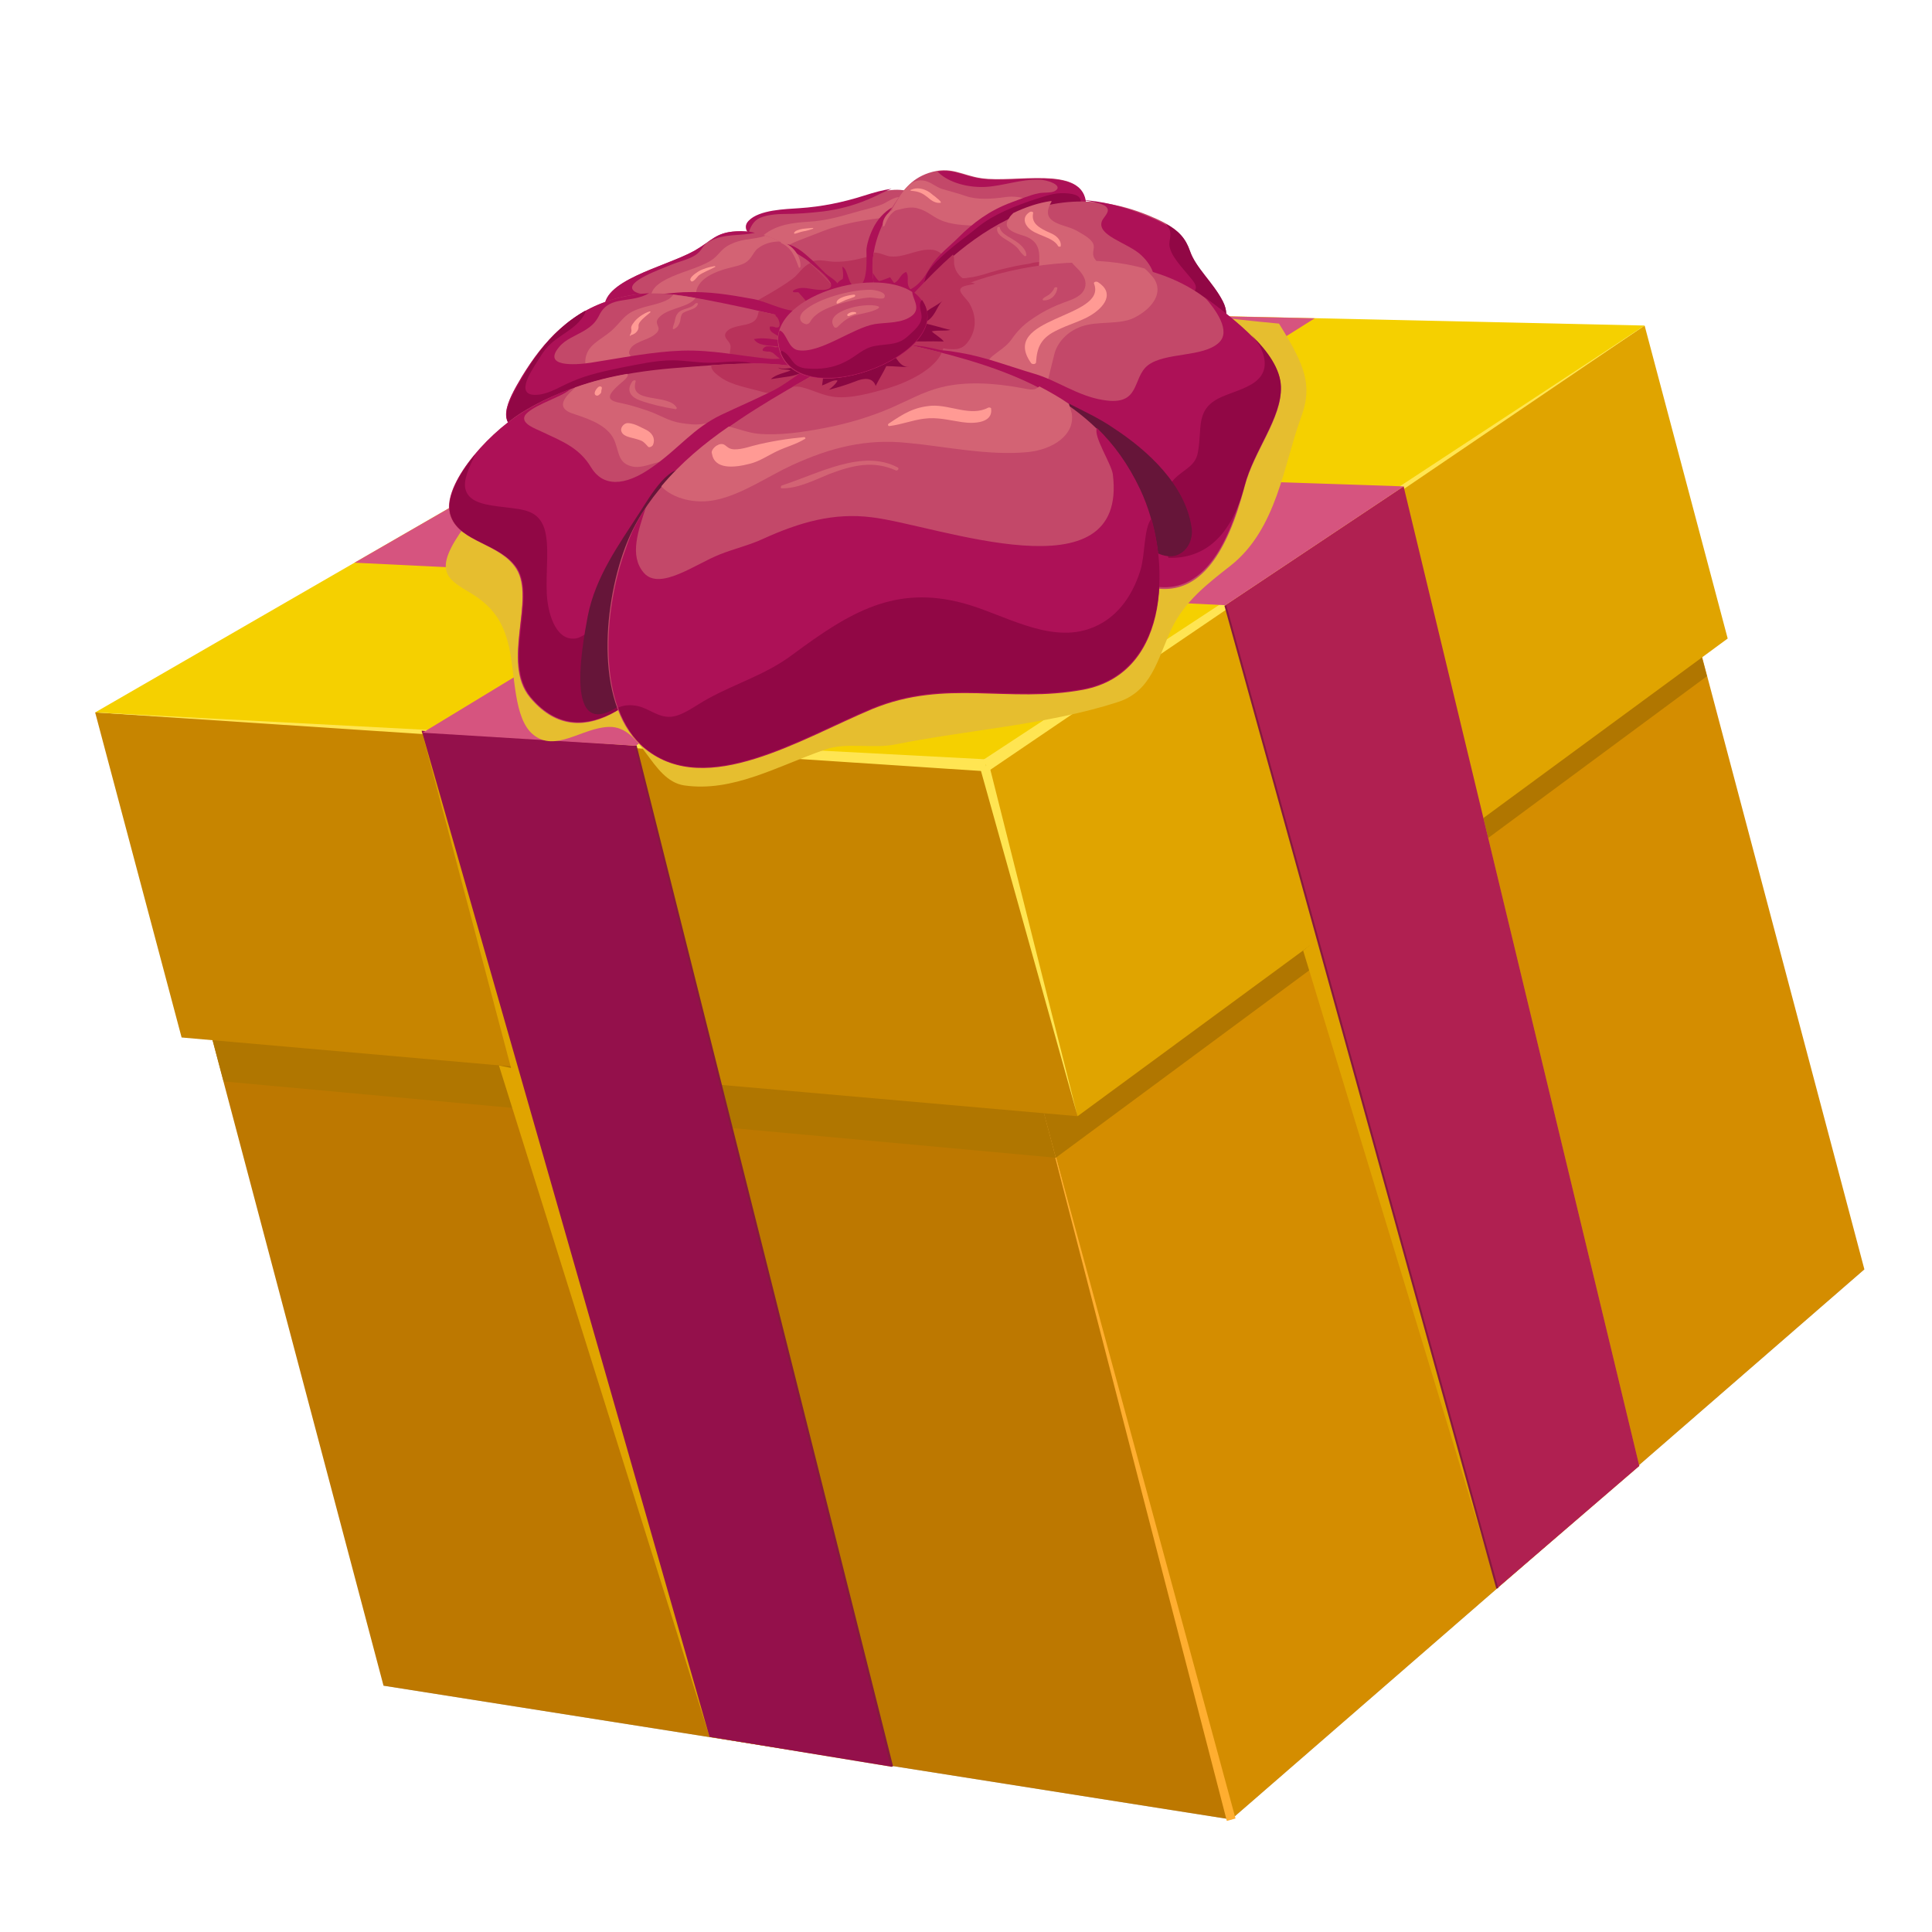
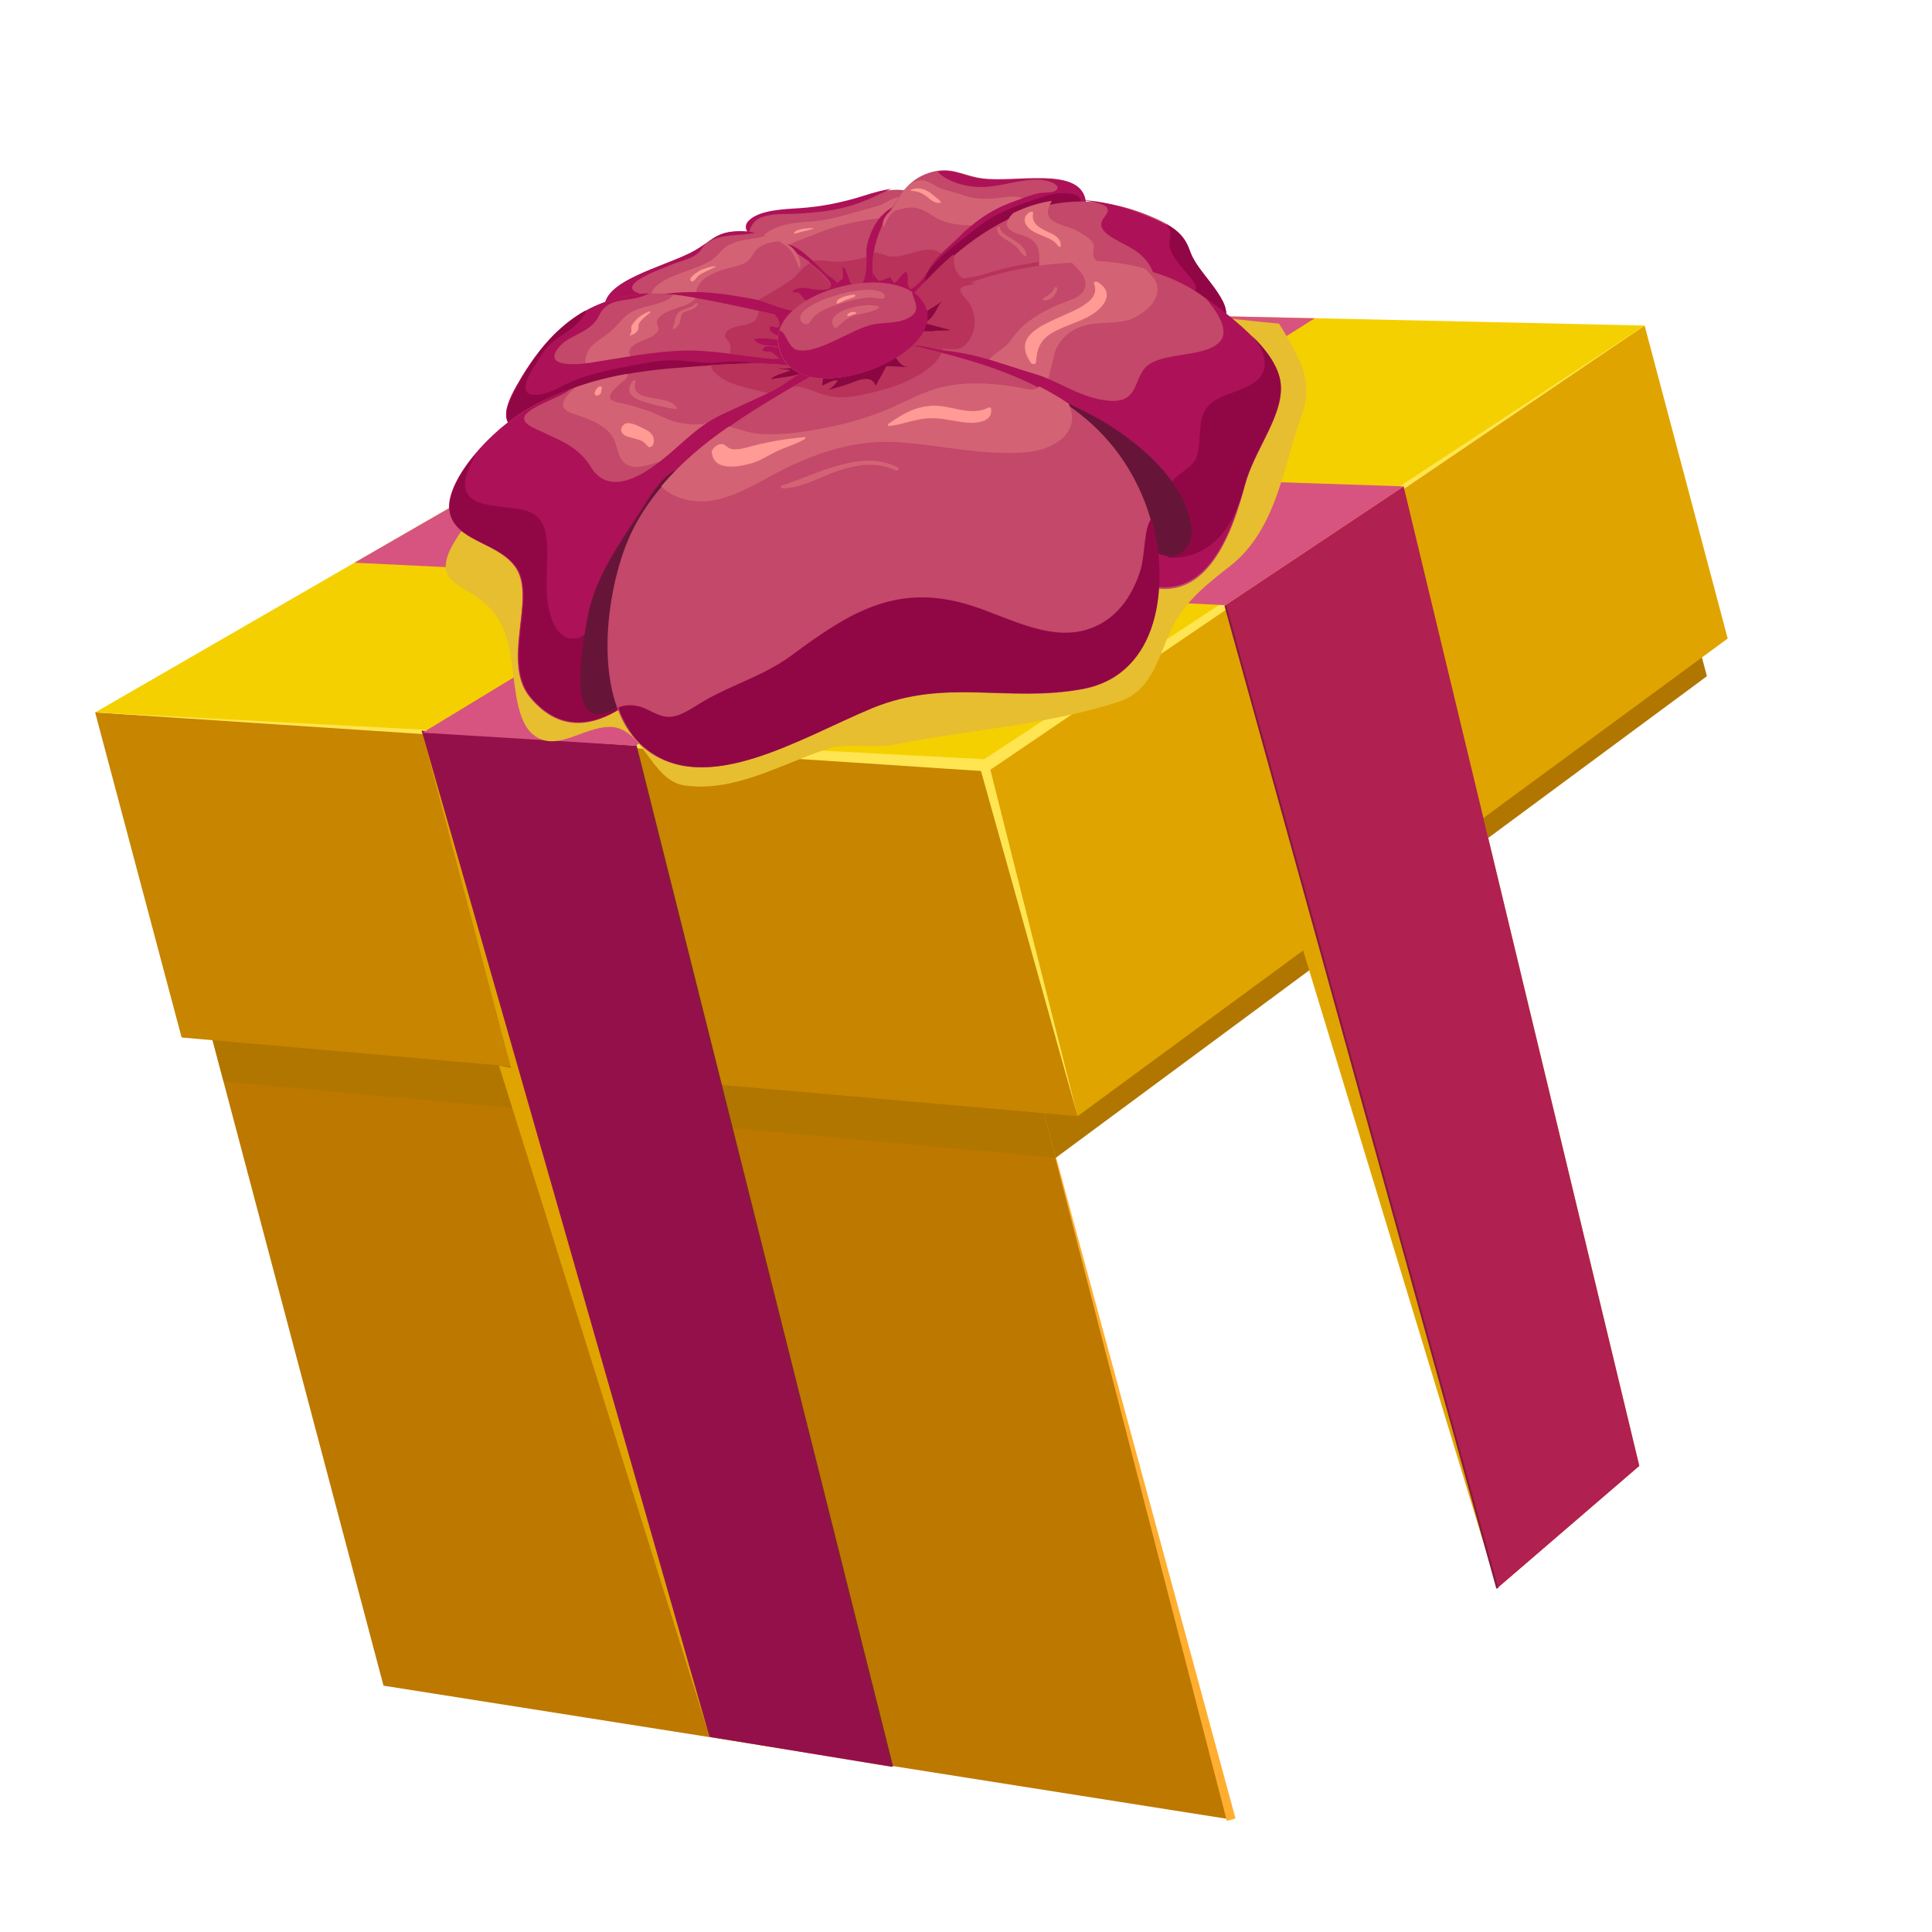
<svg xmlns="http://www.w3.org/2000/svg" version="1.1" id="Capa_1" x="0px" y="0px" viewBox="0 0 400 400" style="enable-background:new 0 0 400 400;" xml:space="preserve">
  <style type="text/css">
	.st0{fill:#BDBDBD;}
	.st1{fill:#BD7800;}
	.st2{fill:#D48D00;}
	.st3{fill:#FFAE30;}
	.st4{fill:#B07600;}
	.st5{fill:#C78500;}
	.st6{fill:#E0A400;}
	.st7{fill:#F5D000;}
	.st8{fill:#FFE552;}
	.st9{fill:#94104B;}
	.st10{fill:#87193E;}
	.st11{fill:#B02051;}
	.st12{fill:#D6547F;}
	.st13{fill:#E6BE2F;}
	.st14{fill:#C34869;}
	.st15{fill:#B8325A;}
	.st16{fill:#D36374;}
	.st17{fill:#AD1157;}
	.st18{fill:#910745;}
	.st19{fill:#8A0742;}
	.st20{fill:#661539;}
	.st21{fill:#FF9A94;}
</style>
  <g>
    <g>
-       <polygon class="st0" points="254.9,376.7 386,262.8 219.1,244.9 79.4,349   " />
      <polygon class="st1" points="28.2,155.7 199.9,169 254.9,376.7 79.4,349   " />
-       <polygon class="st2" points="386,262.8 254.9,376.7 199.9,169 336.6,76.4   " />
      <polygon class="st3" points="255.8,376.5 214.6,224.7 254,377   " />
      <polygon class="st4" points="349.5,125.3 214.2,223.3 218.6,239.7 353.4,140   " />
      <polygon class="st0" points="28.2,155.7 172.8,70.3 336.6,76.4 199.9,169   " />
      <polygon class="st4" points="46.3,223.9 218.6,239.7 214.4,224 42.4,209.3   " />
      <polygon class="st5" points="37.6,214.8 223.1,231.1 203.8,158.5 19.7,147.5   " />
      <polygon class="st6" points="340.5,67.4 203.9,158.7 223.1,231.1 357.7,132.2   " />
      <polygon class="st7" points="340.5,67.4 204.1,158.5 19.7,147.5 165.2,63.5   " />
      <polygon class="st8" points="340.5,67.4 203.6,157.3 204.7,159.6   " />
      <polygon class="st8" points="204,157.2 19.7,147.5 204.2,159.7   " />
      <polygon class="st8" points="202.9,158.9 223.1,231.1 204.8,158.4   " />
      <polygon class="st6" points="146.9,359.6 184.7,365.8 131.6,154.4 87.3,151.3 105.8,221.1 103.3,220.6   " />
      <polygon class="st9" points="146.9,359.6 184.7,365.8 131.6,154.4 87.3,151.3   " />
      <g>
        <polygon class="st10" points="184.9,365.7 131.8,154.3 131.4,154.4 184.4,365.8    " />
      </g>
      <polygon class="st6" points="310,328.8 339.4,303.5 290.6,100.7 253.7,125.3 271.2,195.7 269.8,196.8   " />
      <polygon class="st11" points="310,328.8 339.4,303.5 290.6,100.7 253.7,125.3   " />
      <g>
        <polygon class="st10" points="310.2,328.8 253.9,125.3 253.5,125.4 309.8,328.9    " />
      </g>
      <polygon class="st12" points="230.3,65 87.5,151.7 131.6,154.4 272.2,65.9   " />
      <polygon class="st12" points="73.4,116.5 111.2,94.7 290.6,100.7 253.7,125.3   " />
    </g>
    <g>
      <path class="st13" d="M96.2,109c5.2-7.1,8.1-11,11-18c5.5-13.6,17.7-13.7,27.2-20.1c9-6.1,17.2-11.1,26.4-15.1    c8.4-3.7,18.3-8.6,27.8-8.4c8.8,0.2,18.9-2.3,28.5-0.2c0.9,0.2,1.9,0.5,2.8,0.8c-1.7,3.6,0.7,10.5,5,11c0.6,0.1,1.1,0.1,1.7,0.2    c0.8,2.4,2.4,4.3,4.9,4.5c11.1,0.7,22.3,2.3,33.3,3.3c1.3,2.1,2.6,4.2,3.7,6.5c2.6,5.3,2.4,8.8,0.8,13.1    c-3.5,9.5-4.9,22.9-14.5,30.5c-4.6,3.6-9.6,7.4-12.3,13.2c-2.9,6.3-4.1,12.9-11.2,15.1c-14.7,4.7-30.8,5.7-45.8,8.7    c-4.7,1-10.3-0.5-14.7,1.1c-9.8,3.4-19.1,8.9-29.2,7.4c-6.9-1.1-8.6-12.3-15.5-12.1c-5.5,0.1-11.1,5.4-15.7,1.6    c-4.1-3.3-3.7-12.5-5-18.1c-0.6-2.7-1.5-4.8-2.6-6.4c-1.6-2.3-3.6-3.8-6-5.2C92.3,119.7,89.7,117.9,96.2,109z" />
      <path class="st14" d="M186,59.6c2-4.2,3.1-8,5-11.5c1.6-3,2.6-6.3-1.4-8c-3.6-1.5-6.4-0.7-10.7,0.6c-4.5,1.4-8.9,2.3-13.4,2.6    c-2.8,0.2-8.3,0.3-10.5,2.6c-1.6,1.7,0.6,3.2,1.9,4.2c2,1.5,2.9,2.1,3.5,4.3c1.5,5.3,5.5,10.5,12.3,14.6c3.5,2.1,7.7,3.5,11.9,5.4    L186,59.6z" />
      <path class="st15" d="M162.3,58.9c0.9-0.6,1.7-1.2,2.3-1.8c1-1,1.9-2.4,3.6-3c1.5-0.5,3.3,0.1,4.7,0.1c2.5,0,4.2-0.4,6.6-1    c0.5,0.5,0.3,1.1,0.3,1.8c0.9-1,0.9-1.6,0.5-2.5c1.3-0.7,3,0.5,4.2,0.6c1.5,0.1,3.1-0.4,4.6-0.9c-0.9,2.3-1.8,4.8-3.1,7.3    l-1.5,14.7c-4.2-1.9-8.4-3.3-11.9-5.4C167.9,66,164.5,62.5,162.3,58.9z" />
      <path class="st16" d="M158.2,48.6c2.6-2.1,6-2.5,9.3-2.7c3.2-0.2,5.9-0.9,9-1.8c2-0.6,4-1,5.9-1.7c1.4-0.5,2.5-1.7,4.2-1.6    c1.7,0.1,2.6,1.7,1.6,2.6c-1.2,1.1-4.5,1.6-6.3,1.8c-3.9,0.5-7.7,1.2-11.4,2.6c-1.8,0.7-3.6,1.4-5.4,2.1c-1.6,0.6-3.3,1.8-4.9,2.3    c-0.2,0.1-0.5,0.1-0.7,0.1c-0.6-0.8-1.4-1.4-2.6-2.3l0,0C157.3,49.4,157.8,48.9,158.2,48.6z" />
      <g>
        <path class="st17" d="M173.6,58.9c1.5-0.7,0.8-3,0.8-3.7c1.3,0.6,1.1,4.2,2.9,4.2c2.7,0,2-6.9,2.1-7.9c0.2-1.5,0.8-3.2,1.6-4.7     c0.9-1.6,2.5-3.6,5-4.4c1.9,1.1,1,4,0.9,5.7c-0.1,2.1-0.6,4.3-0.7,6.5c0,0.8,0,1.7,0,2.6c0,2.3,1,6.5-3,8     c-3.1,1.1-5.5,0.5-8.3-0.1c-3.1-0.7-6.2-1.1-9.2-1.7c-2.6-2.7-4.3-5.7-5.2-8.6c2.5,0.9,5.2,1.6,7.1,2.5     C168.6,57.6,171.9,59.7,173.6,58.9z" />
        <path class="st17" d="M170.2,43.8c-2.7,0.3-5.2,0.5-7.8,0.5c-1.6,0-4.2,0.2-5.6,1.1c-1,0.7-1.5,1.8-1.8,2.8     c-0.6-0.7-0.9-1.6,0-2.5c2.2-2.3,7.7-2.4,10.5-2.6c4.6-0.3,9-1.2,13.4-2.6c2.2-0.7,4-1.2,5.7-1.4c-1.7,0.6-3.4,1.6-4.9,2.2     C176.6,42.6,173.5,43.4,170.2,43.8z" />
      </g>
      <path class="st14" d="M181,59.1c-1.2-6.5,0.8-11.9,4.3-17.1c1.5-2.2,3.1-4.9,7-6.2c4.6-1.5,6.8,0.5,10.9,1.1    c7,1,20.4-2.6,21.5,4.6c0.4,2.7-3.7,5.2-6.5,7.3c-4.8,3.8-10.4,7.2-16.3,11.1c-4.8,3.1-10.9,4.8-11.4,10.5L181,59.1z" />
      <path class="st15" d="M184.5,53.1c2.5,0.2,4.8-1.2,7.4-1.4c1.9-0.1,2.6,0.4,3.5,1.3c0.4-0.4,0.7-0.7,1.3-0.9    c1.3,0.7,0.7,1.8,0.9,2.9c0.3,1.6,1.8,3.3,4.4,3.6c-1,0.4-2.9,0.3-3.1,1.3c-0.1,0.4,0.3,0.9,0.7,1.4c-4.3,2.4-8.7,4.3-9.1,9.1    L181,59.1c-0.5-2.4-0.5-4.7-0.1-6.8C182.1,52.2,183.5,53.1,184.5,53.1z" />
      <path class="st16" d="M188.7,37.9c0.9-0.5,2-0.8,3.3-0.3c1.1,0.4,1.8,1.1,3,1.5c1.6,0.5,3.3,0.9,5,1.5c2.3,0.8,5.4,0.6,8.2,0.2    c1.3-0.2,4-0.1,4.3,0.8c0.3,1-3.5,2.7-4.6,3.3c-1.8,1-2.6,1.7-5.3,1.8c-2.9,0-5.9-0.2-8-1.2c-1.6-0.7-2.6-1.8-4.4-2.3    c-1.8-0.6-3.5,0.1-5.4,0.5c0-0.1-0.1-0.3-0.1-0.4c0.2-0.4,0.5-0.8,0.7-1.2C186.2,40.7,187.2,39.1,188.7,37.9z" />
      <path class="st17" d="M181,59.1c-0.2-0.9-0.3-1.8-0.3-2.6c0.4,0.6,0.7,1.2,1.3,1.7c0.8-0.2,1.5-0.5,2.3-0.8    c0.2,0.4,0.6,0.8,0.8,1.2c1.2-0.5,1.2-1.8,2.5-2.3c0.8,1.1-0.2,2.4,0.9,3.6c2.3-1.2,3.3-3.3,4.3-4.9c1.4-2.2,3.8-4,5.7-5.9    c2.9-2.9,6.3-5.5,10.9-7.2c1.7-0.6,3.7-1.5,5.7-1.9c1.1-0.2,2.6,0,3.4-0.5c1.7-1.1-1.6-2.3-3.4-2.3c-3.9-0.1-7.4,1.3-11.1,1.5    c-4.5,0.2-8.3-1.4-9.9-3.2c3.5-0.6,5.6,1.1,9.2,1.5c7,1,20.4-2.6,21.5,4.6c0.4,2.7-3.7,5.2-6.5,7.3c-4.8,3.8-10.4,7.2-16.3,11.1    c-4.1,2.6-9.1,4.3-10.8,8.1c-0.8,0.1-1.6,0.2-2.4,0.3L181,59.1z" />
      <path class="st18" d="M199.5,60.8c3.3-1.3,6.6-2.7,9.6-4.3c5.4-2.7,10.1-5.8,13.1-9.3c1.3-1.5,1.2-2.8,1.5-4.4    c0.2-1.5,0.3-2.6-3.2-2.8c-2.4-0.1-4,0.6-6,1.2c-4.3,1.4-8.8,3.2-11.9,5.7c-3.4,2.8-7.2,5.3-10,8.7c-1.2,1.5-1,2.5-1.6,4.1    c-0.3,0.8-1.6,2.2-0.8,3C191.9,64.3,198,61.5,199.5,60.8z" />
      <path class="st14" d="M182.8,67.7c12-13,29.3-33.6,55-23.1c5.1,2.1,7.3,3.8,8.5,7.3c1.2,3.5,4.8,6.5,6.8,10.4    c5.7,10.8-21.3,14.7-33.6,12.9c-10.6-1.6-18.4-3.9-28.5-3.8L182.8,67.7z" />
      <path class="st15" d="M197.3,52.7c0.4,0.7,0.1,1.5,0.3,2.3c0.2,0.9,0.7,1.9,1.7,2.6c0.4,0,0.7,0,1.1-0.1c2.2-0.2,4.4-1.1,6.4-1.6    c2-0.5,4.1-1,6.3-1.3c0.3-0.1,0.5-0.1,0.8-0.2c1.5-0.3,3.2,0,4.8-0.4c0.1,0,0.2,0.1,0.1,0.1c-0.5,0.2-0.7,0.3-1.1,0.4c0,0,0,0,0,0    c-1.5,0.4-3,0.7-4.6,0.9c-2.6,0.5-5,1.4-7.4,2.2c-1,0.3-2.1,0.7-3.2,1c-0.8,0.3-1.6,0.6-2.5,0.9c-0.3,0.1-0.5-0.1-0.5-0.2    c-0.2,0.1-0.4,0.3-0.4,0.6c-0.1,0.7,1.5,2.1,1.9,2.8c1.3,2.3,1.6,4.9,0.1,7.4c-0.5,0.8-1,1.3-1.6,1.7c-2.6-0.3-5.3-0.5-8.2-0.4    l-8.3-3.7C186.9,63.2,191.9,57.5,197.3,52.7z" />
      <path class="st16" d="M217.7,41.6c0,0.2-0.1,0.4-0.2,0.5c-0.5,1-1,2.4,0.2,3.4c1.2,1.1,3.4,1.3,5.1,2.2c1.2,0.7,3,1.6,3.5,2.7    c0.5,1-0.4,1.9,0.3,3.1c0.8,1.3,2.5,2.2,2.8,3.7c-2.1-0.4-3.9-0.2-6-0.1c-2.8,0.2-5.8,0.4-8.1,1.4c-1.1-3.3,2-8.2-3.7-9.8    c-2.7-0.8-3.9-1.8-2.7-3.5c0.2-0.4,0.5-0.7,0.9-1.1C212.3,42.9,214.9,42,217.7,41.6z" />
      <path class="st17" d="M183.3,68c0.5-0.5,1.2-0.9,2-1.3c2.2-1.1,4.7-1.6,6.7-2.7c4.5-2.4,7.8-3.7,13.5-4.1    c5.6-0.4,11.5-0.2,17.4,0.5c4.5,0.5,11.4,1.9,14.7-0.3c2.8-1.9,0.7-5.6-1.7-7.6c-2.8-2.3-8.7-3.8-7.8-6.6c0.3-1,2-2.1,0.9-3.1    c-0.7-0.7-3.1-1.1-5.1-1.4c4,0.2,8.5,1.2,13.8,3.4c5.1,2.1,7.3,3.8,8.5,7.3c1.2,3.5,4.8,6.5,6.8,10.4    c5.7,10.8-21.3,14.7-33.6,12.9c-10.6-1.6-18.4-3.9-28.5-3.8L183.3,68z" />
      <path class="st18" d="M245.1,64.1c-0.8-1.9,1.1-2.5,2.1-3.7c0.9-1,0.1-1.9-0.8-3c-1.8-2.2-4.2-4.6-4.3-6.8c0-1.1,0.5-2,0-3.2    c-0.2-0.4-0.5-0.8-0.8-1.1c2.8,1.5,4.2,3.1,5.1,5.7c1.2,3.5,4.8,6.5,6.8,10.4c0.9,1.8,0.9,3.4,0.1,4.9    C250,67.2,246.1,66.5,245.1,64.1z" />
      <path class="st14" d="M175.9,62.8c-5.6-5.9-13-15.3-23.5-14.9c-4.2,0.2-5.1,2-8.6,4c-6.1,3.4-19.7,6.2-18.5,12.5    c1,5.2,10.9,5.6,18.7,5.6c7.7-0.1,15.4,0.7,22.4,3L175.9,62.8z" />
      <path class="st15" d="M166.4,73c-5.2-1.7-10.8-2.5-16.4-2.8c0.1-0.1,0.1-0.1,0.2-0.2c1.5-1.7,3.1-3.4,4.1-5.1    c0.3-0.5,0.6-1.1,0.8-1.6c1.9-1.3,3.8-2.2,5.7-3.4c1.3-0.8,2.9-1.8,3.9-2.7c0.9-0.9,1.7-2.1,3-2.7c3.1,2.8,5.9,6,8.2,8.5L166.4,73    z" />
      <path class="st16" d="M138,57.8c2.9-1.5,6.4-2.2,9.1-3.8c1.8-1.1,2-2.4,4.1-3.4c2.2-1.1,4.1-1,6.3-1.5c0.4-0.1,0.7-0.2,1-0.3    c1,0.3,2,0.7,2.9,1.2c-1.8,0-3.4,0.5-4.7,1.6c-0.9,0.9-1.1,2-2.4,2.8c-1.2,0.7-3.4,1-4.8,1.5c-4.9,1.6-6.2,4.2-5,7    c-2.2-0.5-4.8,0.1-7.4,0.5c-2.1,0.3-2.3,0.3-2.4-0.9C134.7,60.7,134.9,59.4,138,57.8z" />
      <path class="st17" d="M143.8,51.9c3.5-2,4.4-3.8,8.6-4c1.4-0.1,2.7,0,3.9,0.3c-3,0.7-6.2,0.1-9.3,1.7c-1.6,0.8-1.4,1.6-2.6,2.6    c-1.3,1.1-3.7,1.6-5.4,2.3c-2.4,1-9.5,3.5-7.9,5.3c1.4,1.6,7.4,0.5,10.4,0.4c5.4-0.2,9.4,0.5,14.4,1.4c3.4,0.6,7.5,3.4,11.8,2.3    c-0.2-1.5-1.5-2.6-2.4-3.7c-0.3,0-0.6,0-0.9,0c-0.3,0-0.3-0.3-0.1-0.4c1.2-0.7,2.5-0.5,3.6-0.3c2.1,0.4,5.3,0.5,3.8-1.7    c-1.1-1.6-2.9-2.7-4.3-4c-1.4-1.2-4-2.2-4.6-3.6c2.4,0.5,4.1,2.3,5.6,3.6c0.8,0.8,1.6,1.6,2.4,2.4c0.8,0.8,2,1.3,2.6,2.2    c-0.1-0.2,1.4-1.5,1.7-0.7c0.4,1,3.3,4.9,0,5.6l-8.8,9.4c-7-2.2-14.7-3-22.4-3c-7.8,0.1-17.7-0.4-18.7-5.6    C124,58.1,137.7,55.3,143.8,51.9z" />
      <path class="st14" d="M183.4,68.8c11.8-12.3,46.9-21.5,66-7.2c6.3,4.7,15.6,11.7,15.8,18.6c0.2,6.5-5.6,13.2-7.5,20.5    c-15.3,58.9-56.3-23.1-77.6-25.5L183.4,68.8z" />
      <path class="st15" d="M180.1,75.2l3.3-6.4c4-4.1,10.3-7.8,17.3-10.4c0.4,0.1,0.8,0.2,1.2,0.3c-1,0.4-2.9,0.3-3.1,1.3    c-0.1,0.7,1.5,2.1,1.9,2.8c1.3,2.3,1.6,4.9,0.1,7.4c-0.9,1.5-1.9,2.1-3.3,2.1c-0.6,0-1.4,0-2.2-0.2c-0.7,2.6-3.4,4.8-6.6,6.3    C185.8,76.7,183,75.5,180.1,75.2z" />
-       <path class="st19" d="M189,68.4c0.6-0.7,0.3-1.6,0.7-2.2c0.4-0.6,1.7-1.4,2.4-1.9c0.9-0.7,2.3-1.3,3.1-2.1    c-1.4,1.3-1.5,3.7-4.1,4.7c1.9,0.3,3.7,1,5.7,1.4c-1.3,0.3-2.6,0-3.9,0.3c0.7,0.7,1.9,1.3,2.5,2.1c-2.8-0.1-5.7,0.1-8.6-0.1    C187.8,70,188.4,69.2,189,68.4z" />
+       <path class="st19" d="M189,68.4c0.6-0.7,0.3-1.6,0.7-2.2c0.4-0.6,1.7-1.4,2.4-1.9c0.9-0.7,2.3-1.3,3.1-2.1    c-1.4,1.3-1.5,3.7-4.1,4.7c1.9,0.3,3.7,1,5.7,1.4c-1.3,0.3-2.6,0-3.9,0.3c-2.8-0.1-5.7,0.1-8.6-0.1    C187.8,70,188.4,69.2,189,68.4z" />
      <path class="st16" d="M207.8,77.1c-2.7-0.8-4.5-1.5-2.3-3.4c1.5-1.2,2.9-2,3.9-3.4c1.1-1.6,2.4-3,4.2-4.2c2-1.4,4.1-2.5,6.5-3.4    c1.9-0.7,3.5-1.2,4.3-2.6c0.7-1.3,0.3-2.6-0.7-3.8c-0.5-0.7-1.6-1.5-2-2.3c5.2-0.2,10.4,0.2,15.3,1.6c0.7,0.6,1.3,1.3,1.8,1.9    c2.3,3.2-0.4,6.5-4,8.3c-3,1.5-7.6,0.6-10.9,1.8c-2.9,1-5,3.3-5.6,5.7c-0.5,2.1-1.1,4.3-1.6,6.6C213.8,78.7,210.8,77.9,207.8,77.1    z" />
      <path class="st17" d="M182.2,74.2c-0.2,0-0.4,0-0.6,0c-0.3,0-0.5-0.3-0.3-0.6c1.7-1.5,4.5-2,6.9-2.1c2.5,0,4.5,0.5,6.6,1    c1.4,0.1,2.7,0.3,3.8,0.5c5.4,0.9,10.2,2.8,15.6,4.4c4.5,1.3,9,4.6,14.1,5.4c8,1.4,6-4.6,9.4-7.2c3.6-2.7,11.3-1.6,14.6-4.6    c2.7-2.4-0.6-6.9-2.9-9.5c0,0,0,0,0,0c6.3,4.7,15.5,11.7,15.7,18.5c0.2,6.5-5.6,13.2-7.5,20.5c-15.1,58.2-55.9-22.2-77.1-25.4    C181.1,74.8,181.6,74.5,182.2,74.2z" />
      <path class="st18" d="M241.9,115.5c-0.1-0.4-0.1-0.7-0.2-1.1c-0.8-5.6-1.9-11.9,1.5-15.3c2-2,4.3-2.6,4.8-5.4    c1-5.2-0.7-9.1,5.1-11.6c2.6-1.1,5.8-1.9,7.5-3.7c1.8-1.9,1.5-4.4,0.1-7c-0.2-0.3-0.9-1.2-1.6-2c3.4,3.3,6,7,6.1,10.6    c0.2,6.5-5.6,13.2-7.5,20.5C254.9,111.3,249.2,115.7,241.9,115.5z" />
      <path class="st20" d="M246.7,109.2c0.4,2.5-0.9,5.3-3.6,5.9c-3.3,0.6-6.9-2.7-9.3-5.1c-5.5-5.7-6.7-12.5-11-17.5    c-2.9-3.4-6.8-6.3-8.4-9.7c-1.9-4.3,5.2-0.1,7,0.8c2.9,1.5,6.2,3,9.1,5C237.7,93.3,245.4,100.4,246.7,109.2z" />
      <path class="st14" d="M181.8,71.8c-8.9-4.2-27.1-8.1-35.5-9.7c-5.4-1-11.2-2.2-18-0.5c-10.1,2.5-15.9,9.2-20.2,16.3    c-3.3,5.5-5.6,10.2,0.5,11.5c4.8,1,21.2-1.8,27.6-4.6L181.8,71.8z" />
      <path class="st15" d="M169.6,67.5c0.7,2.5,0.1,5.8-2.4,7.2c-2.4,1.4-4.6,0.7-6.8,0.5c-2.6-0.3-6.8,0.2-8.7-1    c-1.2-0.7-0.2-1.8-0.5-2.8c-0.2-0.9-1.9-1.7-0.6-2.9c1.1-1.1,3.6-1,5-1.7c1.3-0.6,1.3-1.7,1.5-2.4    C161.1,65.2,165.5,66.3,169.6,67.5z" />
      <path class="st17" d="M156.1,70.2c2-0.4,4.1,0.1,6,0.3c-0.5-1.2-3.1-1.4-2.7-2.9c0.5,0,0.8,0,1.2,0.2c0.9,0.1,0.8-0.4,0.8-0.9    c-0.1-0.5-0.3-1.1-0.7-1.4c-0.4-0.3,0-1,0.8-1c1.5,0.1,2.3,0.7,2.4,1.8c0.2,1.3-0.8,2.7,0.8,3.4c0.5,0.2,0.2,0.9-0.4,1.2    c-0.1,0.5-0.4,1-1,1.2c-0.2,0.1-0.4,0.1-0.6,0.1c-0.2,0.1-0.4,0.2-0.7,0.3c0.9,0.4,2,0.9,2.6,1.6c0.1,0.1,0,0.4-0.2,0.5    c-1.2,0.6-2.2,0.2-3-0.4c-0.4-0.3-0.8-0.6-1.2-1c-0.2-0.2-0.5-0.3-0.8-0.4c-0.4,0-0.8,0-1.1-0.1l0,0l0,0c0,0-0.1,0-0.1,0    c-0.7-0.1-0.1-0.9,0.6-1c0.6,0,1.1,0,1.7,0.2c0.3,0,0.5,0,0.7-0.1c-0.1,0-0.3-0.1-0.4-0.1C159.1,71.5,156.9,71.6,156.1,70.2z" />
      <path class="st16" d="M135.8,76.4c-2.4,0.2-4.6,0.7-7.1,1.4c-1.8,0.6-3.4,1.1-4.8,0.7c-2.2-0.7-3.2-2.9-2.5-5    c0.8-2.6,3.8-3.5,5.8-5.6c1.9-1.9,2.3-3.1,5.5-4.1c1.8-0.6,4.1-0.9,5.8-1.9c0.4-0.3,0.7-0.6,0.9-0.9c1.6,0.2,3.1,0.4,4.6,0.7    c-0.2,0.2-0.4,0.5-0.7,0.7c-1.9,1.4-5.5,1.6-7,3.5c-1.1,1.4,1.2,1.9-0.8,3.4c-1.5,1.2-4.7,1.5-5.2,3.4    C129.7,74.3,134.2,75.9,135.8,76.4z" />
      <path class="st17" d="M108.1,77.9c4.4-7.1,10.1-13.8,20.2-16.3c2.2-0.5,4.2-0.8,6.1-0.9c-3.8,2.2-8.1,0.4-10.2,4.3    c-0.7,1.4-1.3,2.3-3.3,3.5c-1.7,1-3.9,1.8-5.1,3.3c-3.6,4.2,3.2,3.8,6.5,3.3c6.4-1,12.8-2.3,18.9-2.5c6.4-0.2,11.9,1.1,18.3,1.7    c2.2,0.2,9.3-1.1,10.8,0.8l-34.2,9.8c-6.4,2.8-22.7,5.6-27.6,4.6C102.5,88.1,104.8,83.4,108.1,77.9z" />
      <path class="st18" d="M121.2,64.3c0.1,0.5-0.5,1.4-1.4,2.4c-1.2,1.3-3.1,2.4-4.6,3.5c-2,1.5-2.7,2.6-3.8,4.4    c-1.9,2.9-4.9,7.7,0.2,7.1c2.4-0.3,4.4-1.7,6.8-2.7c3.4-1.5,7-2.2,10.3-2.9c3.6-0.7,7.2-1.5,10.5-1.5c2.6,0,5,0.5,7.7,0.5    c2.3,0,4.5-0.4,6.8-0.2c1.6,0.1,3.4,0.6,3.9,1.8c-2.4,0.3-4.5-0.2-6.8-0.1c-2.8,0.1-5.8,1.5-8.8,2.1c-6.6,1.4-13.1,3.6-19.9,6.2    c-4.2,1.6-8.9,3.4-13.3,4.7c0,0,0,0-0.1,0c-6.1-1.3-3.8-6-0.5-11.5C111.4,72.6,115.4,67.6,121.2,64.3z" />
      <path class="st14" d="M169.4,77.3c-6.9-3.2-20.3-1.8-28.4-1.2c-9.7,0.7-21.8,2.5-32.8,9.2c-8,5-17.2,15.9-14.9,21.7    c2,5.3,10.3,5.5,13.6,10.8c4,6.4-3.2,19.3,2.8,26.6c9.9,11.9,23.1,2.3,34.2-14.3L169.4,77.3z" />
      <path class="st15" d="M166.1,80.2c-3-0.8-5.2,1.8-8,1c-3.1-0.9-6.5-1.4-8.8-3c-0.7-0.5-2.3-1.6-2-2.6c7.6-0.5,16.8-0.8,22.2,1.7    l-1.7,3.5C167.2,80.6,166.7,80.4,166.1,80.2z" />
      <path class="st16" d="M118.3,81c0.2-0.2,0.5-0.5,0.8-0.8c3.6-1.3,7.3-2.2,10.8-2.8c0.4,0.6-0.9,1.5-1.8,2.3c-3,2.7-2,3.3,0.7,3.8    c1.9,0.4,3.7,1,5.5,1.6c2.3,0.8,4.1,2.1,6.8,2.5c1.4,0.2,2.7,0.4,4.3,0.2c1.5-0.2,3-0.8,4.3-0.4c-1.8,0-2.7,1.1-4.1,2.5    c-2,2-4.4,3.5-5.9,5.9c-2.3-1.4-6,1.4-8.7,0.8c-2.9-0.6-2.8-2.7-3.6-4.9c-1.1-3.4-5-4.8-8.3-5.9C116.7,85.1,115.2,83.9,118.3,81z" />
      <path class="st17" d="M108.3,85.3c3.3-2,6.6-3.6,9.9-4.8c-0.4,0.3-0.9,0.7-1.5,1c-1.7,1-6.9,2.8-8,4.5c-1,1.7,2.3,2.8,3.3,3.3    c4.2,2,7.9,3.3,10.4,7.5c2.3,3.8,6.7,4.2,12.8-0.2c5.4-3.8,8.3-7.9,14.1-10.7c3.6-1.7,7.3-3.3,10.7-5c2.2-1.1,4.6-3,7-4.5    c0.9,0.2,1.7,0.5,2.4,0.9L144,130c-11.1,16.5-24.3,26.2-34.2,14.3c-6-7.3,1.1-20.2-2.8-26.6c-3.3-5.3-11.6-5.4-13.6-10.8    C91.1,101.1,100.3,90.2,108.3,85.3z" />
      <path class="st18" d="M93.4,107c-1.3-3.3,1.2-8.3,4.9-12.8c0,0,0,0,0,0.1c-1.1,2.3-2.5,5.2-1.9,7.1c0.8,2.8,4.6,3.2,8,3.6    c4,0.5,7,0.6,8.3,4.4c1.1,3.5,0.3,8.6,0.5,13.3c0.1,3.6,1.6,10,5.9,9.5c2.4-0.3,5-4,7.1-3.9c2.8,0.2,2.9,7.2,3.1,10.1    c0.1,2.3,0.5,4.8,0.5,7.4c-7.2,5-14.2,5.3-19.8-1.4c-6-7.3,1.1-20.2-2.8-26.6C103.7,112.5,95.4,112.3,93.4,107z" />
      <path class="st20" d="M137.4,138.4c4.2-3.8,6-9.9,6.4-14.4c0.4-4.8,2.4-9.6,2.4-13.9c0-4.3-0.4-10.3-3.4-12.4    c-3.9-2.7-8.2,5.1-10.5,8.6c-4.2,6.5-9,13.1-10.6,21.2c-1.3,7-5.3,28.4,8.4,17.2C132.6,142.8,135.2,140.4,137.4,138.4z" />
      <path class="st14" d="M174.6,74c-13.4,8.2-37.7,19.2-45.2,39.4c-4.7,12.6-6.2,33.3,4.1,41.6c12.7,10.2,32.1-2.2,46.9-8.3    c15.4-6.4,28.1-1.1,43.7-4c18.5-3.5,18.4-27.5,11.8-41.4C224.7,77,196.7,73.8,179,69.2L174.6,74z" />
      <path class="st15" d="M174.6,74l4.4-4.8c4.8,1.3,10.3,2.4,16,3.8c-1.6,3.5-6.9,6.1-11.2,7.4c-3.6,1-8,2.3-11.6,1.7    c-2.2-0.4-4.1-1.4-6.1-1.9c-0.7-0.2-1.4-0.2-2.1-0.1C167.9,77.9,171.6,75.9,174.6,74z" />
      <path class="st19" d="M183.5,72.3c1.4,0.6,1.5,1.1,2.2,2.1c0.5,0.7,1.2,1.6,2.5,1.6c-1.6,0-3.1-0.2-4.7-0.2    c-0.6,1.3-1.5,2.7-2.2,4.1c-0.6-1.8-2.4-1.7-4.3-0.9c-1.8,0.7-3.5,1.2-5.4,1.7c0.4-0.3,1.5-1.2,1.8-1.9c-0.8-0.3-2.2,0.7-3.2,1    c0.1-0.9,0.4-1.9,0-2.7c2.2-0.8,4.6-1.1,6.9-2c1.5-0.6,5.3-1.8,5.9-2.9L183.5,72.3z" />
      <path class="st19" d="M168,76.4c-1.6,0.5-2.7,1.2-4.4,1.5c-1.4,0.2-2.7,0.4-4,0.6c1-1,2.9-1.3,4.1-1.8c-0.8-0.3-2.1-0.1-2.6-0.6    c1.9,0.8,4.5-0.9,6.7,0.1L168,76.4z" />
      <path class="st14" d="M190.6,62c8.7,10.9-27.1,25.1-29.5,9.3C159.6,60.7,184.1,54,190.6,62z" />
-       <path class="st17" d="M133.7,105.1c-1.5,4.7-3.5,9.9-0.4,13.5c3.3,3.8,10.8-1.9,15.7-3.8c3-1.2,6.1-1.9,8.9-3.2    c7.7-3.5,14.7-5.5,22.6-4.5c13.5,1.6,53.1,16.9,49.9-8.9c-0.3-2.2-4.1-7.9-3.3-9.6c3.5,3.4,6.5,7.5,9,12.8    c6.5,13.9,6.6,37.9-11.8,41.4c-15.6,2.9-28.4-2.3-43.7,4c-14.8,6.2-34.3,18.5-46.9,8.3c-10.3-8.3-8.8-29-4.1-41.6    C130.6,110.4,132,107.6,133.7,105.1z" />
      <path class="st17" d="M161.4,68.4c1.5,0.5,1.7,3.7,3.8,4.1c4.5,0.8,11.3-4.6,15.9-5.4c2.6-0.4,5.7-0.1,7.8-1.8    c1.9-1.6-0.2-3.7,0-5c0.7,0.5,1.3,1,1.8,1.7c8.7,10.9-27.1,25.1-29.5,9.3C161,70.3,161.1,69.3,161.4,68.4z" />
      <path class="st16" d="M148.2,103.5c-4.2,0.9-8.8-0.2-11.3-2.8c4-4.8,8.9-8.9,14-12.4c2,0.5,4.1,1.3,6,1.5    c4.4,0.4,9.2-0.3,13.9-1.2c4.7-0.9,9.4-2.3,13.8-4.2c3.4-1.5,6.6-3.3,10.2-4.2c5.1-1.3,11.1-0.9,16.5,0.1c2.5,0.5,2.9,0.5,3.9-0.3    c2.1,1.1,4.2,2.3,6.1,3.6c0.3,0.9,0.5,1.7,0.6,2c0.7,4.5-4,7.5-9.1,8c-8.2,0.8-17.2-1.2-24.9-1.9c-8.5-0.9-15.8,0.9-23.9,4.6    C159,98.6,153.6,102.4,148.2,103.5z" />
      <path class="st16" d="M166.4,64.4c1.7-1.5,4.2-2.5,6.5-3.2c2.3-0.7,4.9-1.2,7.3-1.2c1,0,3.5,0.5,2.9,1.6c-0.1,0.1-0.2,0.2-0.4,0.2    c-0.8,0.1-1.7-0.2-2.6-0.2c-1.7,0.1-3.5,0.5-5.2,1c-2.6,0.7-6.1,1.9-7.2,4.1c-0.2,0.3-0.6,0.5-0.9,0.4    C165.3,66.7,165.4,65.3,166.4,64.4z" />
      <path class="st16" d="M181.8,63.4c0.2,0.1,0.3,0.3,0.1,0.4c-1,0.7-2.8,1-4.1,1.3c-2,0.4-3.1,1.3-4.4,2.6c-0.2,0.2-0.6,0.2-0.7,0    C170.4,64.5,178.9,62.5,181.8,63.4z" />
      <path class="st16" d="M206.5,47.1c0.1-0.2,0.5-0.1,0.5,0c0.2,1.4,2.4,2.1,3.8,3.2c0.9,0.7,1.7,1.6,1.7,2.6c0,0.1-0.3,0.2-0.4,0.1    c-0.6-0.5-0.9-0.9-1.3-1.5c-0.7-0.8-1.7-1.4-2.7-2C207,48.8,206.2,48.1,206.5,47.1z" />
      <path class="st16" d="M215.9,61.9c0.3-0.4,0.9-0.6,1.3-0.9c0.5-0.4,0.9-0.9,1.1-1.4c0.1-0.2,0.7-0.2,0.6,0.1c-0.1,1-1,2.5-2.8,2.5    C215.9,62.2,215.8,62,215.9,61.9z" />
      <path class="st16" d="M130.9,79c0.2-0.3,0.8-0.4,0.7,0c-1.4,4.7,6.8,2.4,8.5,5.4c0.1,0.1-0.1,0.4-0.3,0.3c-2.5-0.4-5.1-1-7.3-1.8    C130.8,82.3,129.5,81,130.9,79z" />
      <path class="st16" d="M139.7,66.5c0.1-0.5,0.2-1.1,0.6-1.6c0.8-1.1,2.7-0.9,3.6-2c0.2-0.2,0.6-0.2,0.6,0c-0.3,1.2-2,1.2-3.1,1.9    c-0.5,0.4-0.5,1.5-0.6,1.8c-0.2,0.5-0.4,1.1-1.2,1.5c-0.2,0.1-0.3,0-0.3-0.1C139.3,67.6,139.6,67,139.7,66.5z" />
      <path class="st16" d="M161.9,50.1c2.3,0.6,4.1,3.2,3.8,5.2c0,0.1-0.3,0.2-0.3,0.1c-0.8-2-1.3-4-3.7-5.1    C161.6,50.2,161.8,50,161.9,50.1z" />
      <path class="st16" d="M185.9,43c0.2-0.1,0.4,0.1,0.2,0.2c-2,0.9-2.4,2.3-3,3.6c-0.1,0.1-0.3,0.1-0.3,0    C182.5,45.6,183.8,43.5,185.9,43z" />
      <path class="st16" d="M161.9,100.5c7.7-2.5,16.7-7.6,24-3.7c0.3,0.2,0,0.7-0.4,0.6c-4.7-2.1-8.9-1.1-13.7,0.7    c-3.2,1.3-6.7,3.1-10,3C161.6,101.1,161.6,100.6,161.9,100.5z" />
      <path class="st21" d="M184,87.7c3-2,5.1-3.4,8.9-3.7c3.9-0.2,8.1,2.3,11.7,0.4c0.2-0.1,0.6,0,0.6,0.2c0.4,2.9-3.3,3.2-6,2.8    c-2.8-0.4-5.1-1.1-8-0.7c-2.3,0.3-4.6,1.2-7,1.5C183.9,88.3,183.7,87.9,184,87.7z" />
      <path class="st21" d="M130.1,87.6c1.4,0.1,2.6,0.9,3.7,1.4c1,0.5,2,1.6,1.4,3.1c-0.2,0.4-0.8,0.6-1,0.4c-0.3-0.3-0.6-0.7-1-1    c-0.5-0.4-1.2-0.5-1.8-0.7c-1.1-0.3-2.6-0.5-2.8-1.7C128.5,88.4,129.3,87.5,130.1,87.6z" />
      <path class="st21" d="M173.2,62.7c0-1.1,2.5-1.6,3.6-1.7c0.4,0,0.3,0.4,0,0.5c-0.5,0.2-1.1,0.4-1.7,0.6c-0.5,0.2-1,0.5-1.5,0.7    C173.3,62.9,173.2,62.9,173.2,62.7z" />
      <path class="st21" d="M226.5,58.7c-0.1-0.3,0.4-0.5,0.8-0.3c3.6,2.3,1.3,5.2-1.5,6.9c-2,1.2-4.6,1.9-6.8,3    c-3.5,1.6-4.3,3.6-4.5,6.7c0,0.4-0.7,0.5-1,0.2C206.6,65.6,229.4,65.9,226.5,58.7z" />
      <path class="st21" d="M148.3,92.3c0.2-0.1,0.4-0.2,0.6-0.3c1.1-0.3,1.3,0.4,2.1,0.8c1.2,0.6,3.5-0.1,4.9-0.5    c3.4-0.9,7.3-1.5,10.6-1.8c0.2,0,0.4,0.3,0.1,0.4c-1.8,1.1-3.8,1.6-5.7,2.5c-1.9,0.9-3.6,2.1-5.6,2.6c-3.4,0.9-7.4,1.2-7.9-2.1    C147.2,93.5,147.6,92.8,148.3,92.3z" />
      <path class="st21" d="M212.7,46.9c-0.8-1-0.8-2.2,0.5-3c0.3-0.2,0.8,0,0.7,0.2c-0.4,2,0.9,3,3.7,4.2c1.4,0.6,2.2,1.7,2,2.7    c0,0.1-0.4,0.1-0.5,0C218,48.9,214.1,48.8,212.7,46.9z" />
      <path class="st21" d="M123.7,80.3c0.4-0.5,1-0.3,0.9,0.1c0,0.2-0.1,0.3-0.1,0.5c0,0.2,0,0.4-0.2,0.6c-0.2,0.2-0.5,0.5-0.8,0.4    C122.8,81.7,123.2,80.8,123.7,80.3z" />
      <path class="st18" d="M133.6,154.9c-2.5-2-4.4-5-5.6-8.4c1.3-0.6,2.8-0.6,4.1-0.3c2.3,0.5,4.2,2.4,6.8,2.2    c2.5-0.2,5.2-2.4,7.6-3.7c6-3.3,12-5,17.5-9.1c12.1-9,21.4-14.5,35.5-10.7c8.1,2.2,17.2,8.1,25.7,5.4c5.9-1.9,9.2-6.8,10.9-12.2    c1-3.1,0.7-8.9,2.3-10.7c3.9,13.8,1.6,32.2-14.1,35.2c-15.6,2.9-28.4-2.3-43.7,4C165.7,152.8,146.2,165.2,133.6,154.9z" />
-       <path class="st18" d="M161.7,73.1c0-0.1,0-0.3,0.1-0.5c2.4,1,1.8,3.5,5.4,3.7c2.6,0.2,5.3-0.1,7.8-1.4c2.3-1.1,3.7-2.9,6.3-3.3    c3-0.5,4.7-0.1,6.9-2.2c1.4-1.3,2.7-2.4,2.6-4c0-0.8-0.8-2.5,0.1-3.3C198.2,72.6,166.9,85.6,161.7,73.1z" />
      <path class="st21" d="M130.4,69.4c0.3-0.5,0.4-0.9,0.3-1.3c-0.1-0.4,0.1-0.8,0.5-1.3c0.6-0.9,2-1.9,3.2-2.3    c0.2-0.1,0.4,0.1,0.2,0.2c-0.9,0.8-2.5,1.9-2.4,2.8c0.1,0.7-0.4,1.6-1.6,1.9C130.5,69.6,130.4,69.6,130.4,69.4z" />
      <path class="st21" d="M144.6,56.2c1-0.6,2.2-0.9,3.3-1.1c0.2,0,0.3,0.1,0.1,0.2c-1.1,0.6-2.3,1-3.3,1.7c-0.3,0.2-1.3,1.8-1.7,1.1    C142.6,57.6,143.8,56.7,144.6,56.2z" />
      <path class="st21" d="M164.4,48.2c0.5-0.9,2.8-0.9,3.8-1c0.2,0,0.3,0.1,0,0.2c-0.6,0.2-1.2,0.4-1.9,0.5c-0.6,0.1-1.2,0.4-1.8,0.5    C164.4,48.3,164.4,48.3,164.4,48.2z" />
      <path class="st21" d="M188.6,39.3c1.3-0.6,2.6-0.2,3.5,0.3c0.6,0.3,1,0.8,1.5,1.1c0.4,0.4,1.1,0.8,1.2,1.2c0,0.1-0.1,0.1-0.2,0.1    c-1.2,0.1-2.1-0.8-2.6-1.2c-0.9-0.7-1.7-1.2-3.4-1.3C188.5,39.4,188.4,39.3,188.6,39.3z" />
      <path class="st21" d="M175.4,65.2c0.1-0.3,0.6-0.5,1-0.6c0.2,0,0.3,0,0.5,0c0.2,0,0.2,0.1,0.3,0.1c0.2,0.1,0,0.3-0.2,0.3    c0.1,0,0,0-0.1,0c-0.1,0-0.1,0.1-0.2,0.1c-0.2,0.1-0.4,0.1-0.6,0.2c-0.2,0.1-0.4,0.2-0.6,0.1C175.5,65.4,175.4,65.3,175.4,65.2z" />
    </g>
  </g>
</svg>